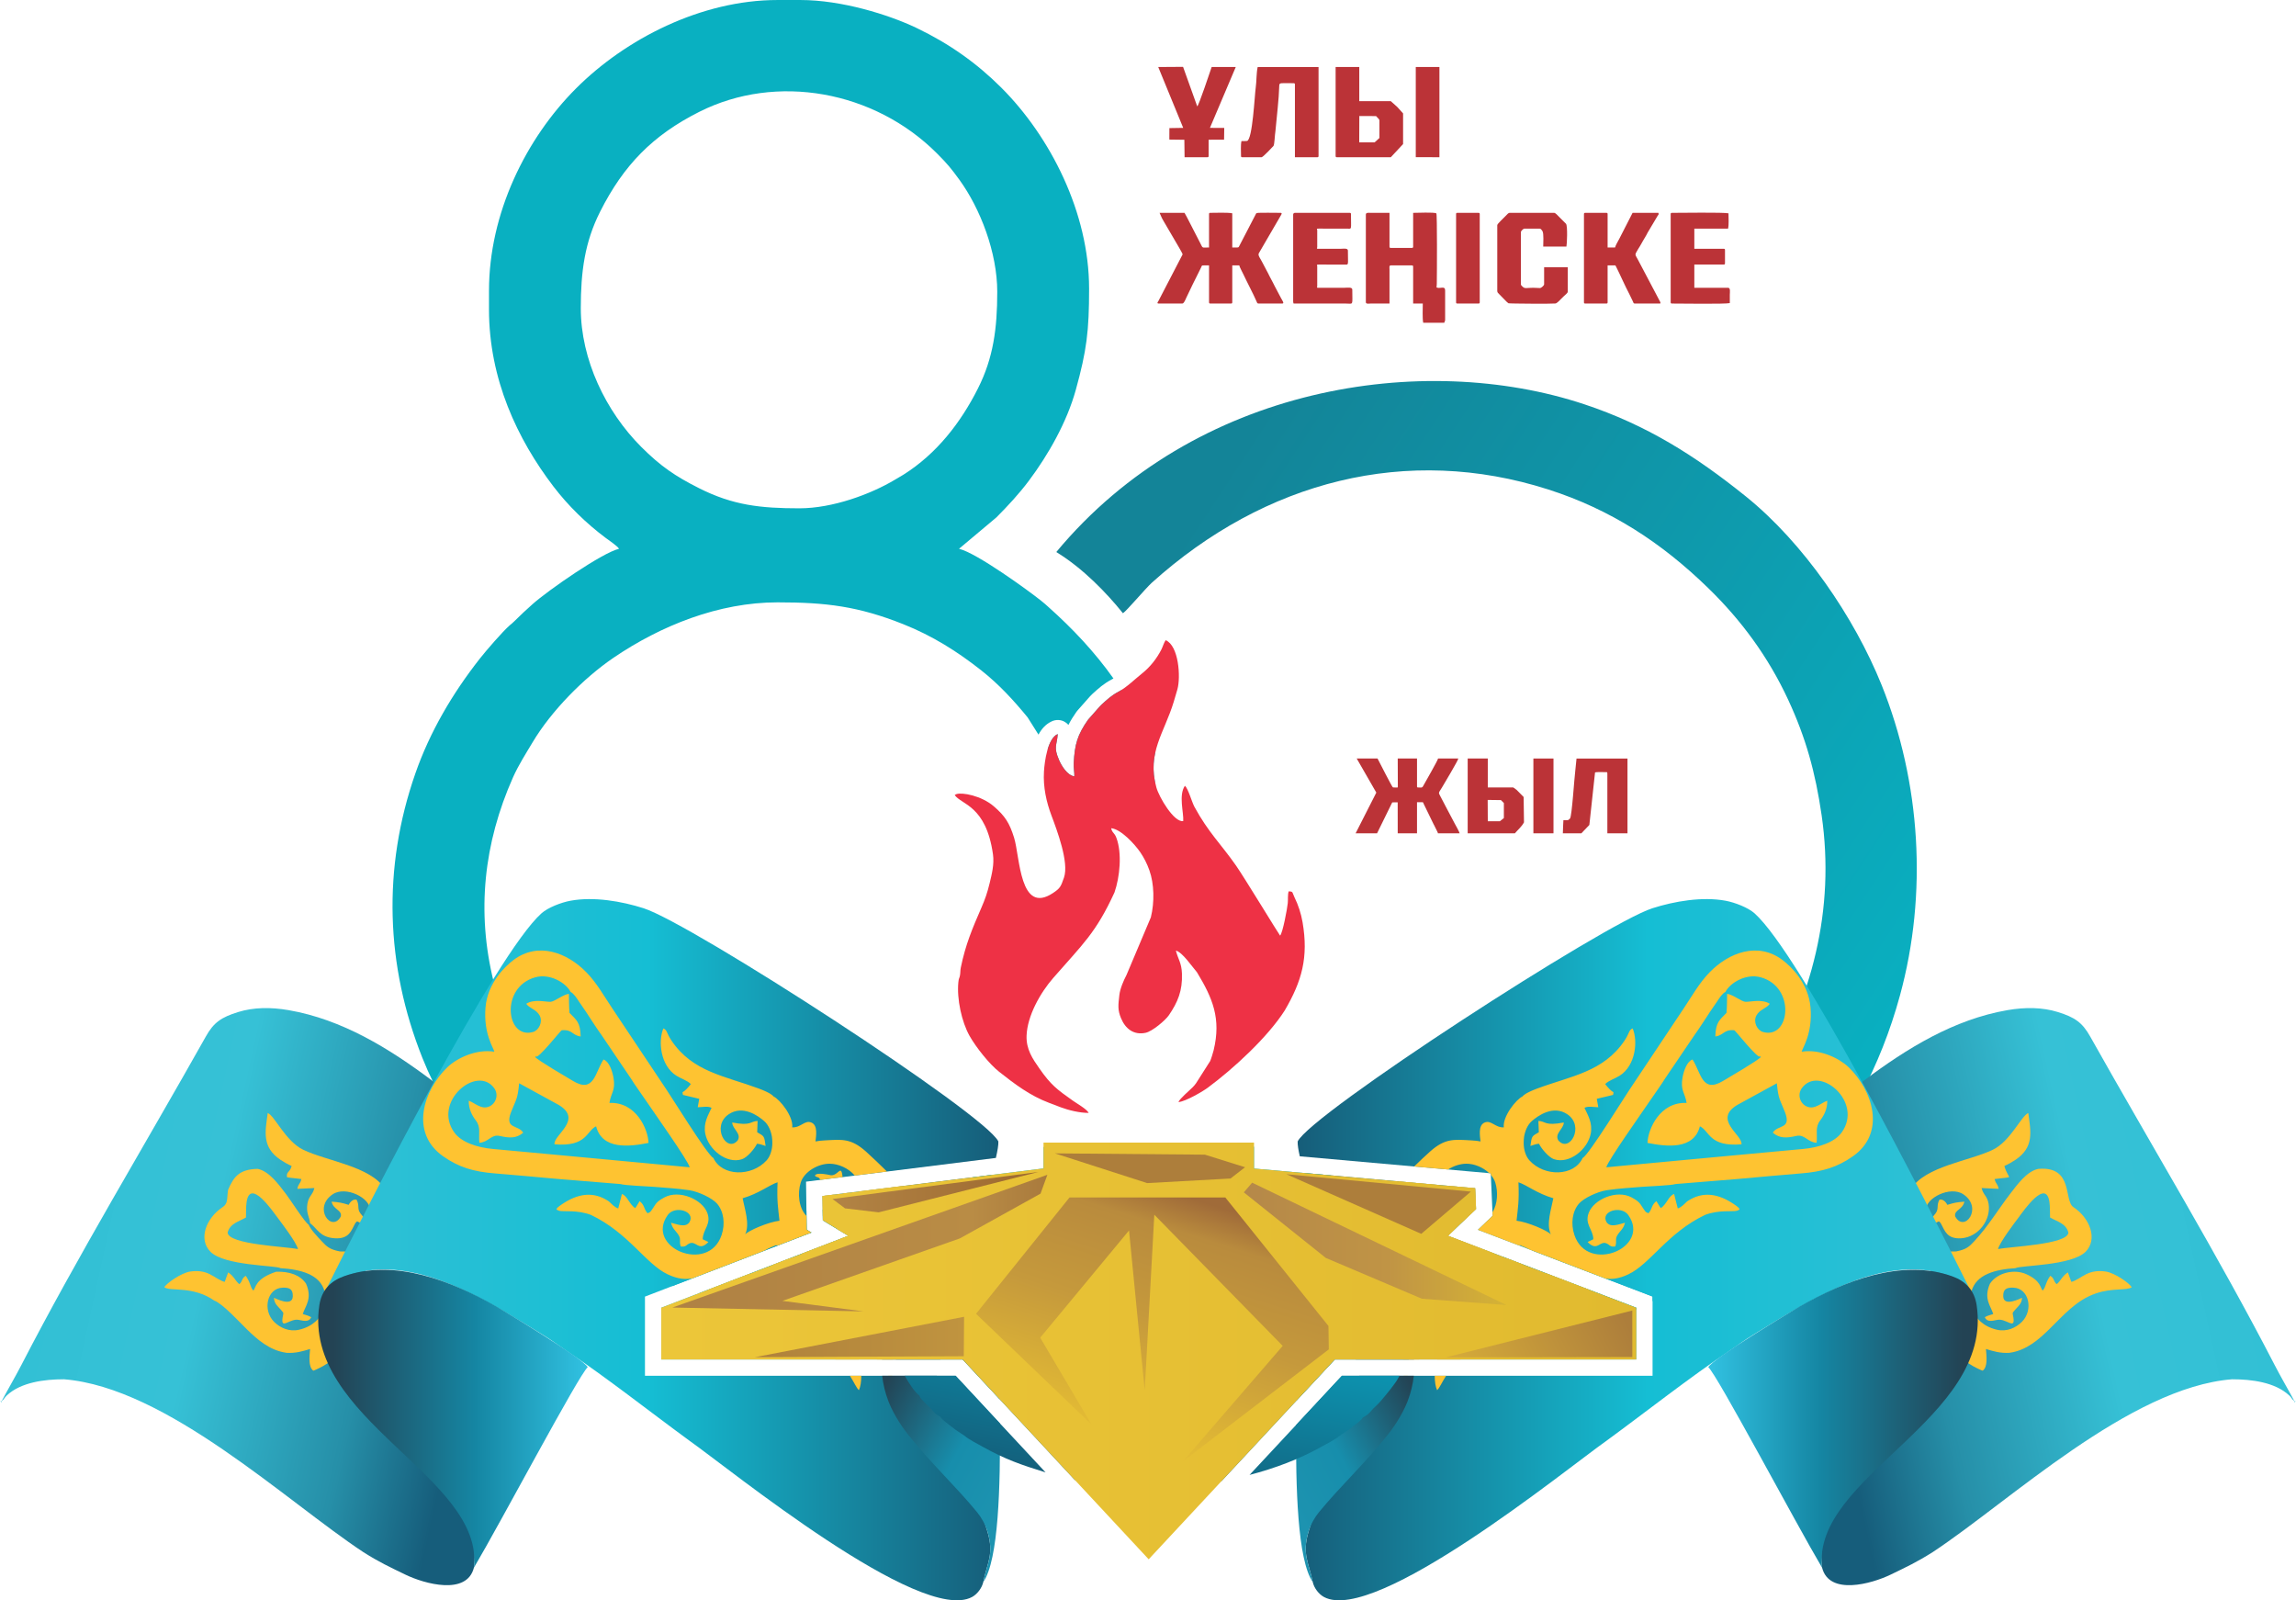
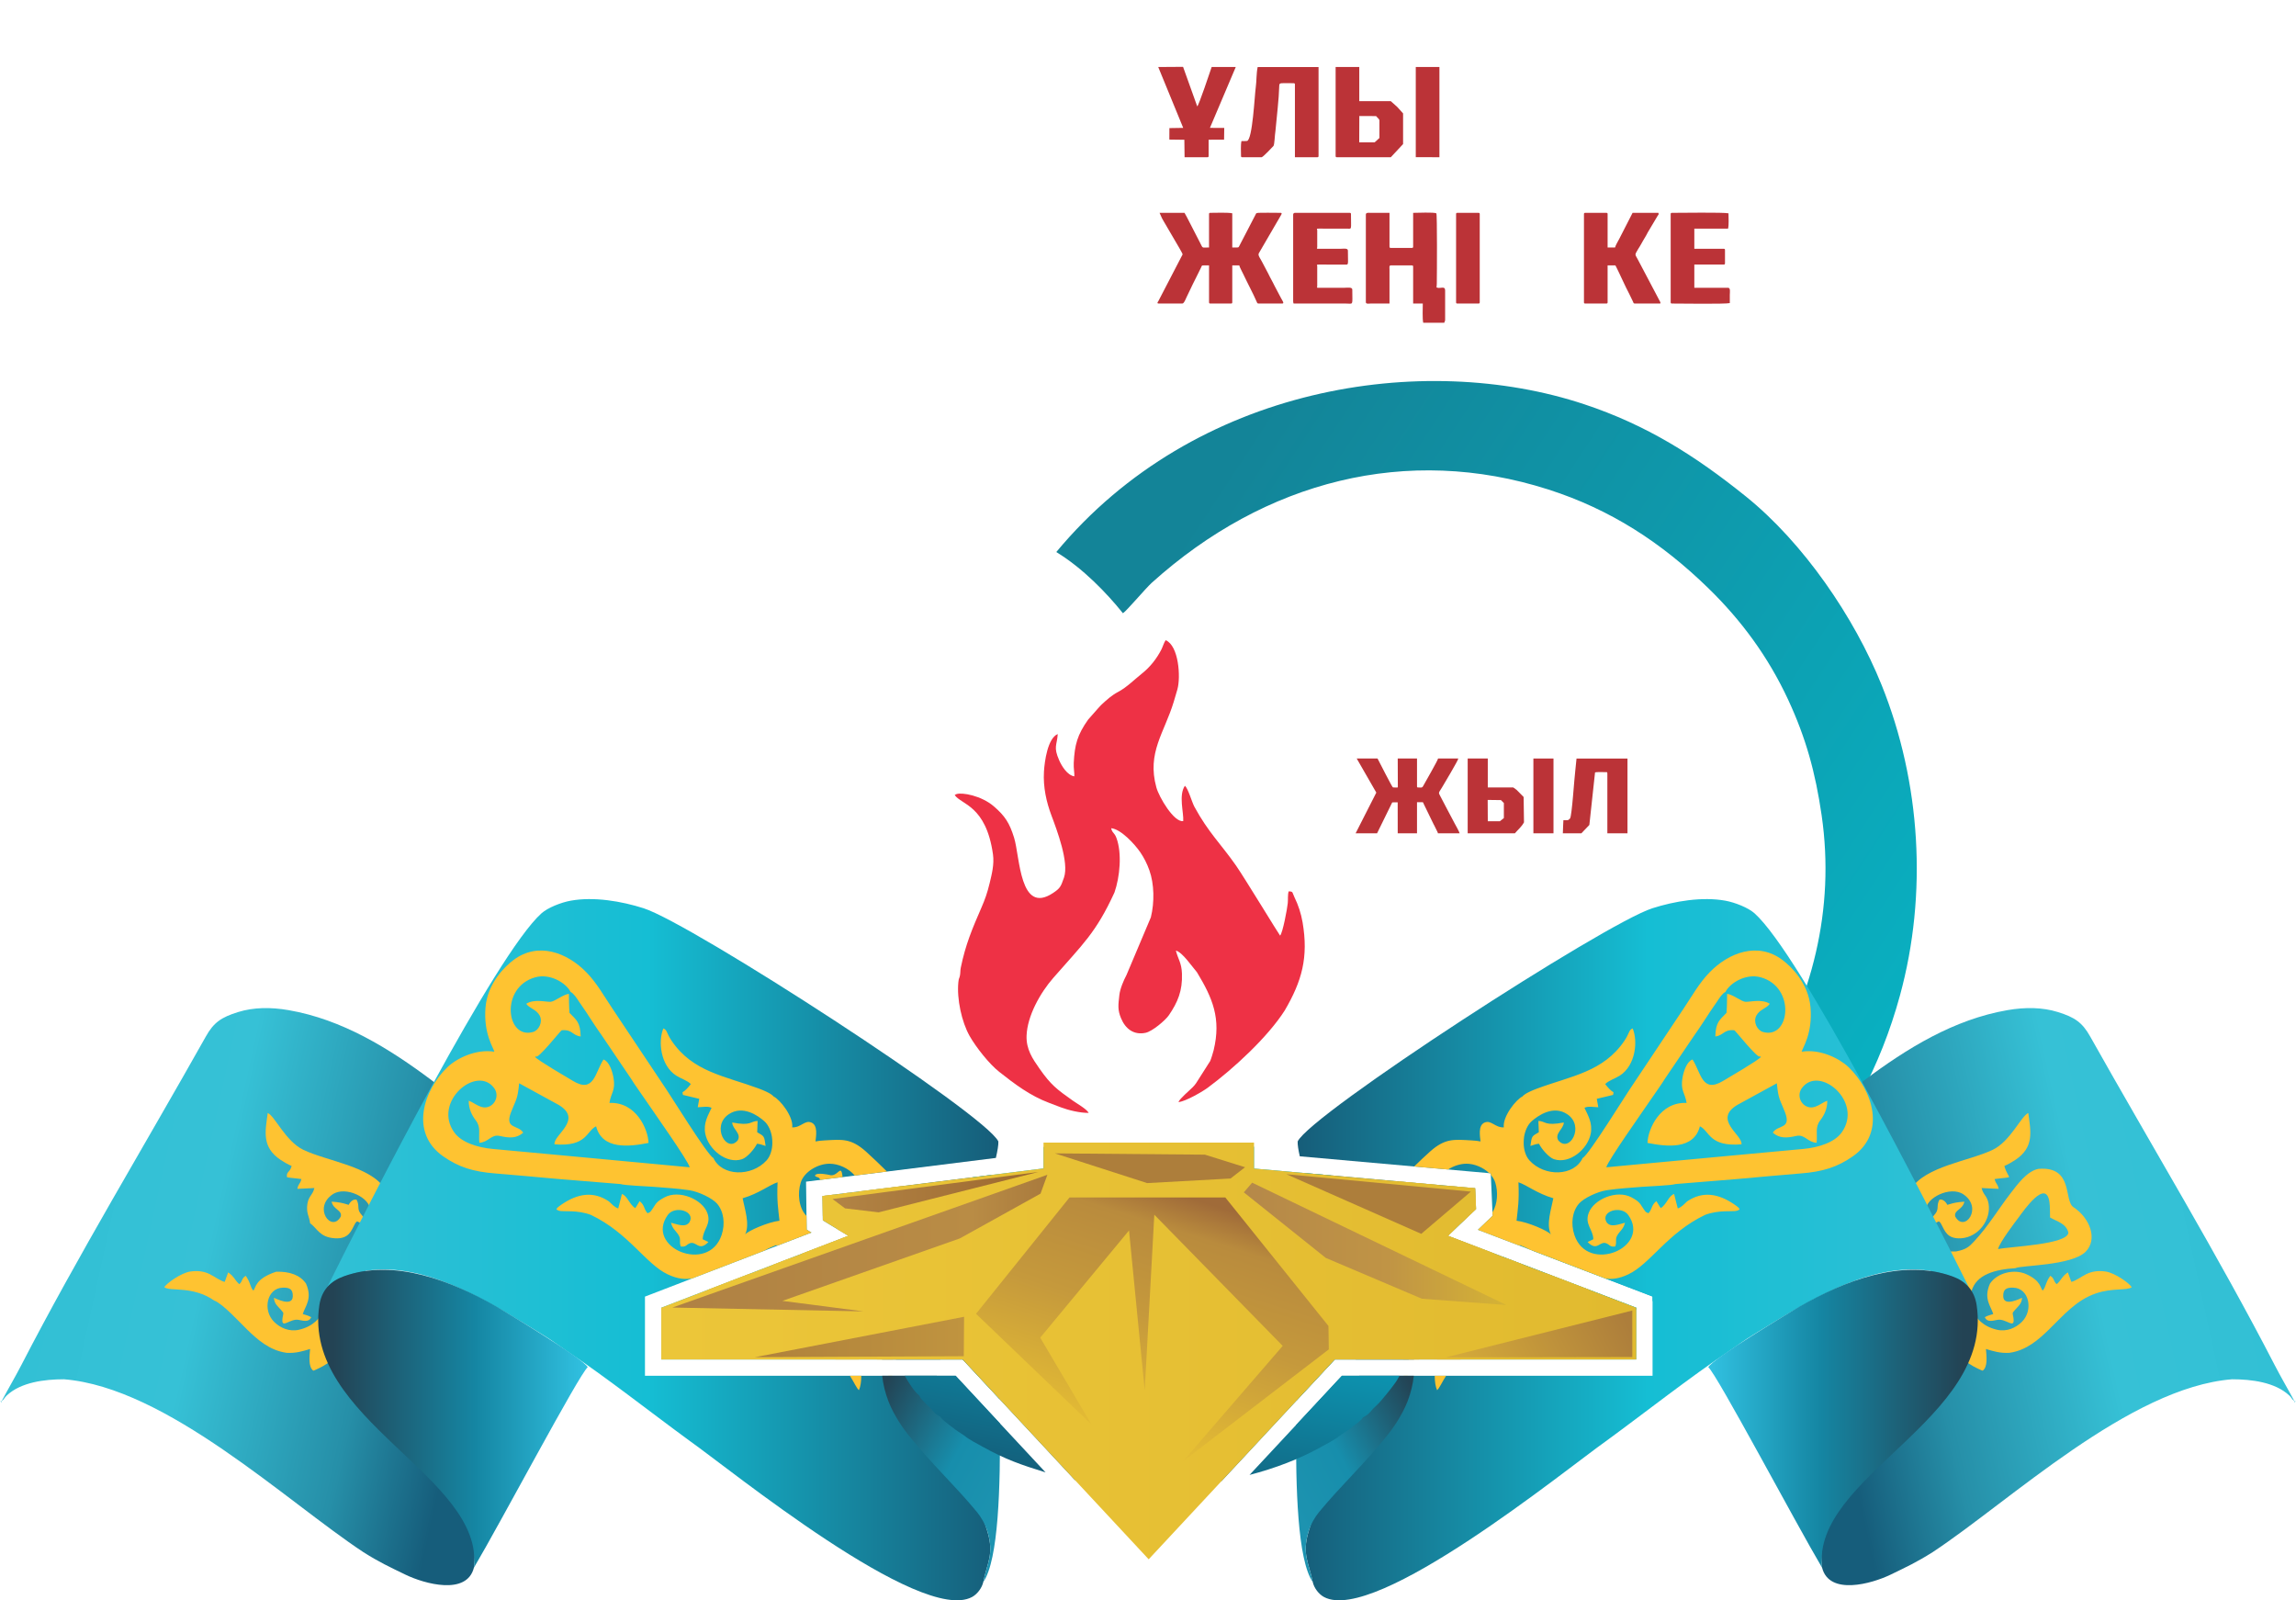
<svg xmlns="http://www.w3.org/2000/svg" xmlns:xlink="http://www.w3.org/1999/xlink" xml:space="preserve" width="2798px" height="1950px" version="1.1" style="shape-rendering:geometricPrecision; text-rendering:geometricPrecision; image-rendering:optimizeQuality; fill-rule:evenodd; clip-rule:evenodd" viewBox="0 0 821.05 572.38">
  <defs>
    <style type="text/css">
   
    .fil4 {fill:#FEC331}
    .fil12 {fill:#EE3145}
    .fil2 {fill:#BB3337}
    .fil15 {fill:#AD7E3B}
    .fil0 {fill:#09B0C1}
    .fil14 {fill:url(#id0)}
    .fil18 {fill:url(#id1)}
    .fil13 {fill:url(#id2)}
    .fil9 {fill:url(#id3)}
    .fil8 {fill:url(#id4)}
    .fil21 {fill:url(#id5)}
    .fil7 {fill:url(#id6)}
    .fil5 {fill:url(#id7)}
    .fil10 {fill:url(#id8)}
    .fil16 {fill:url(#id9)}
    .fil17 {fill:url(#id10)}
    .fil19 {fill:url(#id11)}
    .fil11 {fill:url(#id12)}
    .fil20 {fill:url(#id13)}
    .fil6 {fill:url(#id14)}
    .fil3 {fill:url(#id15)}
    .fil1 {fill:url(#id16)}
   
  </style>
    <linearGradient id="id0" gradientUnits="userSpaceOnUse" x1="236.38" y1="483.29" x2="585.21" y2="483.29">
      <stop offset="0" style="stop-opacity:1; stop-color:#ECC639" />
      <stop offset="1" style="stop-opacity:1; stop-color:#E1BA2F" />
    </linearGradient>
    <linearGradient id="id1" gradientUnits="userSpaceOnUse" x1="444.81" y1="444.92" x2="538.76" y2="444.92">
      <stop offset="0" style="stop-opacity:1; stop-color:#B58849" />
      <stop offset="0.549" style="stop-opacity:1; stop-color:#C09445" />
      <stop offset="1" style="stop-opacity:1; stop-color:#D5B335" />
    </linearGradient>
    <linearGradient id="id2" gradientUnits="userSpaceOnUse" x1="423.46" y1="409.67" x2="400.44" y2="531.58">
      <stop offset="0" style="stop-opacity:1; stop-color:#02B3CF" />
      <stop offset="0.271" style="stop-opacity:1; stop-color:#08B1CE" />
      <stop offset="1" style="stop-opacity:1; stop-color:#13607C" />
    </linearGradient>
    <linearGradient id="id3" gradientUnits="userSpaceOnUse" x1="357.03" y1="443.25" x2="116.92" y2="443.25">
      <stop offset="0" style="stop-opacity:1; stop-color:#165D79" />
      <stop offset="0.522" style="stop-opacity:1; stop-color:#15BED4" />
      <stop offset="1" style="stop-opacity:1; stop-color:#31C0D5" />
    </linearGradient>
    <linearGradient id="id4" gradientUnits="userSpaceOnUse" x1="168.37" y1="480.43" x2="1.2" y2="443.83">
      <stop offset="0" style="stop-opacity:1; stop-color:#165D7B" />
      <stop offset="0.216" style="stop-opacity:1; stop-color:#268FA8" />
      <stop offset="0.58" style="stop-opacity:1; stop-color:#36C1D6" />
      <stop offset="1" style="stop-opacity:1; stop-color:#31C0D5" />
    </linearGradient>
    <linearGradient id="id5" gradientUnits="userSpaceOnUse" x1="426.97" y1="428.95" x2="397.32" y2="522.07">
      <stop offset="0" style="stop-opacity:1; stop-color:#A06B39" />
      <stop offset="0.129" style="stop-opacity:1; stop-color:#B98B3D" />
      <stop offset="0.459" style="stop-opacity:1; stop-color:#C5993C" />
      <stop offset="1" style="stop-opacity:1; stop-color:#EAC332" />
    </linearGradient>
    <linearGradient id="id6" gradientUnits="userSpaceOnUse" x1="510.33" y1="506.34" x2="459.08" y2="533.87">
      <stop offset="0" style="stop-opacity:1; stop-color:#234455" />
      <stop offset="0.588" style="stop-opacity:1; stop-color:#178EAC" />
      <stop offset="1" style="stop-opacity:1; stop-color:#1D93B0" />
    </linearGradient>
    <linearGradient id="id7" gradientUnits="userSpaceOnUse" xlink:href="#id3" x1="464.15" y1="443.25" x2="704.05" y2="443.25">
  </linearGradient>
    <linearGradient id="id8" gradientUnits="userSpaceOnUse" x1="210.04" y1="509.55" x2="119.01" y2="509.55">
      <stop offset="0" style="stop-opacity:1; stop-color:#31C2E2" />
      <stop offset="0.439" style="stop-opacity:1; stop-color:#1586A3" />
      <stop offset="1" style="stop-opacity:1; stop-color:#234354" />
    </linearGradient>
    <linearGradient id="id9" gradientUnits="userSpaceOnUse" x1="297.77" y1="426.46" x2="371.39" y2="426.46">
      <stop offset="0" style="stop-opacity:1; stop-color:#B28445" />
      <stop offset="1" style="stop-opacity:1; stop-color:#9D682F" />
    </linearGradient>
    <linearGradient id="id10" gradientUnits="userSpaceOnUse" x1="577.34" y1="463.79" x2="523.42" y2="490.55">
      <stop offset="0" style="stop-opacity:1; stop-color:#AD7E3B" />
      <stop offset="1" style="stop-opacity:1; stop-color:#D4AA3A" />
    </linearGradient>
    <linearGradient id="id11" gradientUnits="userSpaceOnUse" x1="240.32" y1="444.71" x2="374.5" y2="444.71">
      <stop offset="0" style="stop-opacity:1; stop-color:#AF8144" />
      <stop offset="0.8" style="stop-opacity:1; stop-color:#B98C45" />
      <stop offset="1" style="stop-opacity:1; stop-color:#A97A3D" />
    </linearGradient>
    <linearGradient id="id12" gradientUnits="userSpaceOnUse" xlink:href="#id6" x1="310.65" y1="506.34" x2="361.88" y2="533.87">
  </linearGradient>
    <linearGradient id="id13" gradientUnits="userSpaceOnUse" x1="269.98" y1="478.1" x2="344.64" y2="478.1">
      <stop offset="0" style="stop-opacity:1; stop-color:#AF813C" />
      <stop offset="1" style="stop-opacity:1; stop-color:#C0943F" />
    </linearGradient>
    <linearGradient id="id14" gradientUnits="userSpaceOnUse" xlink:href="#id8" x1="610.93" y1="509.55" x2="701.96" y2="509.55">
  </linearGradient>
    <linearGradient id="id15" gradientUnits="userSpaceOnUse" xlink:href="#id4" x1="652.61" y1="480.43" x2="819.98" y2="443.83">
  </linearGradient>
    <linearGradient id="id16" gradientUnits="userSpaceOnUse" x1="661.23" y1="401.15" x2="398.1" y2="228.33">
      <stop offset="0" style="stop-opacity:1; stop-color:#09B0C1" />
      <stop offset="1" style="stop-opacity:1; stop-color:#138498" />
    </linearGradient>
  </defs>
  <g id="Слой_x0020_1">
    <g id="_1950560294512">
-       <path class="fil0" d="M207.63 110.26c0,-13.18 1.43,-23.67 6.91,-34.54 8.43,-16.71 18.84,-27.34 35.45,-35.71 27.67,-13.94 62.64,-7.55 85.01,14.82 3.74,3.75 5.07,5.36 8.09,9.51 7.45,10.29 13.51,25.95 13.51,40.05 0,13.18 -1.42,23.67 -6.9,34.54 -6.21,12.32 -14.8,23.38 -26.64,30.84 -1.04,0.65 -1.85,1.1 -2.94,1.74 -8.8,5.29 -22.47,10.3 -34.29,10.3 -13.83,0 -23.73,-1.07 -35.84,-7.17 -8.61,-4.34 -13.79,-7.86 -20.76,-14.82 -12.65,-12.66 -21.6,-31.22 -21.6,-49.56zm-32.84 -6.26l0 6.65c0,24.92 10.15,46.43 23.06,63.35 5.26,6.89 11.77,13.24 18.72,18.42 1.24,0.93 4.03,2.77 4.75,3.86 -5.95,1.38 -25.37,14.83 -30.99,19.85 -2.3,2.05 -4.26,3.87 -6.45,6.05 -0.69,0.7 -1.02,0.92 -1.66,1.47 -2.53,2.2 -8.51,9.12 -10.73,11.95 -9.73,12.39 -17.85,26.14 -23.05,41.08 -11.79,33.83 -10.66,68.61 2.55,101.75 2.42,6.04 5.21,11.77 8.53,17.28 8.25,13.68 19,27.59 31.47,37.35l14.93 10.87c10.63,7.13 22.26,12.47 34.43,16.08l49.81 -19.16 -1.72 -1.03 -0.09 -6.76c-21.27,1.14 -42.73,-3.74 -61,-14.47l-8.06 -5.24c-3.91,-2.66 -7.29,-5.69 -10.78,-8.76l-9.6 -9.96c-10.65,-12.67 -18.34,-26.97 -22.4,-43.28 -6.28,-25.22 -3.57,-49.85 6.89,-73.35 1.89,-4.25 4.64,-8.57 7.01,-12.53 6.69,-11.21 18.24,-22.92 28.88,-30.18 16.91,-11.51 37.67,-19.85 58.73,-19.85 17.45,0 28.95,1.44 44.96,7.81 10.43,4.15 19.34,9.76 27.99,16.59 6.28,4.97 11.45,10.59 16.49,16.74l3.89 6.17c1.1,-2.04 2.58,-3.71 4.57,-4.66 0.79,-0.41 1.7,-0.62 2.66,-0.56 1.4,0.09 2.63,0.76 3.48,1.74 0.78,-1.52 1.73,-3.07 2.93,-4.77l0.01 0.01c0.1,-0.16 0.22,-0.3 0.35,-0.44l3.43 -3.88c0.09,-0.12 0.19,-0.23 0.29,-0.33 0.09,-0.1 0.16,-0.17 0.22,-0.25l0.21 -0.23c0.07,-0.1 0.15,-0.18 0.24,-0.28 0.33,-0.36 -0.07,0.09 0.07,-0.07 0.25,-0.27 0.43,-0.47 0.79,-0.8l0.11 -0.1c2.14,-1.95 3.92,-3.57 6.82,-5.11 0.2,-0.11 0.41,-0.22 0.63,-0.36 -6.69,-9.44 -14.61,-17.85 -23.27,-25.57 -1.03,-0.92 -1.4,-1.27 -2.53,-2.17 -4.44,-3.58 -23.15,-17.17 -29.44,-18.64l13.39 -11.24c4.14,-4.17 8.04,-8.35 11.58,-13.07 7.02,-9.36 13.61,-21.01 16.79,-32.47 3.92,-14.17 4.77,-21.04 4.77,-36.29 0,-27.12 -13.84,-54.29 -31.38,-71.84 -8.7,-8.69 -18.49,-15.69 -30.27,-21.34 -10.06,-4.83 -26.95,-10.03 -41.58,-10.03l-8.2 0c-27.32,0 -54.4,13.93 -72.05,31.58 -17.98,17.97 -31.18,44.73 -31.18,72.42zm75.25 358.51c32.54,7.11 67.88,2.56 97.45,-12.22 1.55,-0.77 2.55,-1.44 4.03,-2.21 3.79,-1.95 7.61,-4.48 11.03,-6.97l0.45 -0.32c0.69,-0.53 0.28,-0.21 0.64,-0.53l-41.44 0 0 -14.47c-4.18,0.98 -9.5,3.51 -16.52,4.99 -3.81,0.81 -7.66,1.41 -11.53,1.83l0.06 3.88 9.12 5.52 -53.29 20.5zm124.6 -194.54l5.81 9.24c1.82,3.6 0.98,4.12 4.95,6.01 6.54,3.12 16.91,3.04 23.2,-0.54 0.77,-0.45 2.79,-1.63 4.46,-2.9 -0.81,-3.88 -0.65,-7.24 0.03,-10.4 -3.09,-6.84 -8.06,-15.89 -9.69,-18.63 -0.78,-1.34 -1.59,-2.63 -2.43,-3.93 -0.37,0.24 -0.74,0.45 -1.11,0.64 -2.35,1.25 -3.94,2.71 -5.87,4.48 -0.37,0.33 -0.37,0.36 -0.58,0.59 -0.29,0.29 -0.37,0.44 -0.72,0.8l-3.59 4.06c-3.87,5.48 -4.81,8.97 -5.14,15.49 -0.09,1.98 0.3,3.58 0.21,4.8 -2.5,-0.38 -4.5,-3.66 -5.41,-5.73 -2.15,-4.87 -0.79,-5.3 -0.52,-9.4 -1.7,0.69 -2.84,2.9 -3.6,5.42z" />
      <path class="fil1" d="M610.99 210.41c11.62,11.3 21.37,24.42 28.57,39.96 6.28,13.55 9.69,25.81 11.93,41.24 4.89,33.78 -3.47,65.63 -20.82,94.68 -17.34,29.04 -49.89,51.84 -82.83,60.94l43.17 16.5 0 1.69c11.48,-6.12 22.37,-13.63 33.37,-22.49 6.21,-4.99 14.14,-13.24 19.33,-19.37 16.99,-20.08 28.83,-42.06 35.78,-67.45 9.97,-36.44 7.43,-76.34 -6.51,-111.01 -9.81,-24.39 -28.03,-50.97 -48.6,-67.54 -18.18,-14.64 -35.58,-25.58 -57.76,-32.95 -57.58,-19.13 -139.36,-6.82 -188.9,52.84 9.54,5.81 18.03,14.66 23.84,21.89 1.43,-0.95 7.83,-8.59 10.26,-10.85 40.58,-36.58 91.45,-49.56 141.88,-33.42 22.3,7.14 40.5,18.98 57.29,35.34zm-73.28 239.2c-0.92,0.17 -1.84,0.33 -2.75,0.48 -16.91,2.79 -33.27,2.71 -49.55,-0.22 -10.48,-1.9 -15.76,-3.71 -25.04,-7.02 -1.76,-0.63 -6.74,-2.88 -7.97,-2.98 1.46,6.29 3.13,28.93 3.13,35.97 22.82,10.96 65.62,10.52 90.74,5.51 14.21,-2.84 26.93,-7.18 38.91,-12.97l0 -0.64 -47.47 -18.13z" />
      <path class="fil2" d="M414.35 108.57l8.46 0c0.69,0 1.38,-2.15 1.96,-3.22l1.72 -3.59c0.31,-0.61 0.54,-1.07 0.84,-1.68l2.18 -4.4c0.43,-0.94 -0.04,-0.75 2.85,-0.75l0 13.16c0,0.36 0.12,0.48 0.47,0.48l7.37 0c0.36,0 0.47,-0.12 0.47,-0.48l0 -13.16 2.51 0c0.12,0.53 0.55,1.32 0.75,1.76 0.29,0.63 0.54,1.05 0.83,1.67 1.36,2.91 3.4,6.69 4.61,9.5 0.16,0.38 0.2,0.71 0.7,0.71l8.46 0c0.86,0 0.12,-0.95 -0.42,-1.94l-2.27 -4.3c-0.39,-0.73 -0.72,-1.5 -1.18,-2.28 -0.43,-0.73 -0.75,-1.48 -1.11,-2.17l-1.73 -3.28c-0.23,-0.46 -0.34,-0.69 -0.6,-1.13 -1.48,-2.5 -1.34,-2.41 -0.67,-3.54l7.56 -12.99c0.2,-0.32 0.47,-0.81 -0.21,-0.81 -1.05,0 -7.96,-0.11 -8.39,0.07 -0.54,0.24 -0.16,0.03 -0.36,0.28l-5.83 11.23c-0.02,0.04 -0.04,0.07 -0.05,0.11 -0.46,0.89 -0.21,0.7 -2.6,0.7l0 -12.22c-1.49,-0.35 -6.01,-0.17 -7.84,-0.17 -0.35,0 -0.47,0.11 -0.47,0.48l0 11.91c-2.92,0 -2.01,0.5 -3.41,-2.08l-4.47 -8.69c-0.31,-0.58 -0.6,-1.07 -0.89,-1.62l-8.93 0 0.88 1.95c0.24,0.39 0.35,0.61 0.56,1l4.05 6.93c0.26,0.51 2.77,4.58 2.76,4.98l-8.67 16.7c-0.21,0.32 -0.67,0.88 0.11,0.88z" />
      <path class="fil2" d="M488.45 76.77l0 31.32c0,0.71 0.98,0.49 1.73,0.48l6.73 0 0 -12.23c-0.01,-0.7 -0.18,-1.41 0.47,-1.41l7.52 0c0.36,0 0.47,0.11 0.47,0.47l0 13.17 3.45 0c0,1.72 -0.18,5.41 0.16,6.88l7.52 0c0.13,-0.54 0.31,-0.52 0.31,-1.08l0 -10.51c0,-1.68 -1.65,-0.6 -2.79,-0.96 -0.46,-0.15 -0.26,-0.13 -0.25,-0.47 0.01,-0.25 0.06,-0.6 0.06,-0.91 0.06,-3.67 0.16,-24.92 -0.16,-25.22 -0.91,-0.45 -6.72,-0.17 -8.3,-0.17l0 12.07c0,0.36 -0.11,0.47 -0.47,0.47l-7.52 0c-0.36,0 -0.47,-0.11 -0.47,-0.47l0 -12.07 -6.73 0c-0.8,-0.01 -1.73,-0.17 -1.73,0.64z" />
      <path class="fil2" d="M443.96 50.45c-0.33,1.42 -0.16,3.77 -0.16,5.32 0,0.36 0.11,0.47 0.47,0.47l6.89 0c0.51,0 4.26,-4.05 4.26,-4.05 0.38,-0.68 0.42,-3.58 0.7,-5.41 0.45,-5.21 1.22,-11 1.36,-16.17 0.03,-1.13 0.56,-0.85 5.12,-0.85 0.36,0 0.48,0.11 0.48,0.47l0 26.01 7.98 0c0.36,0 0.47,-0.11 0.47,-0.47l0 -31.8 -21.77 0c-0.49,2.11 -0.38,5.12 -0.69,7.29 -0.4,2.72 -1.14,18.65 -3.11,19.15 -0.36,0.08 -1.55,0.04 -2,0.04z" />
      <path class="fil2" d="M566.47 76.61l0 31.48c0,0.36 0.11,0.48 0.47,0.48l7.52 0c0.37,0 0.47,-0.12 0.47,-0.48l0 -13.16 2.51 0c0.32,0 0.21,-0.17 0.57,0.54 1.48,2.95 3.11,6.72 4.69,9.71l1.28 2.64c0.18,0.41 0.18,0.75 0.67,0.75l8.77 0c0.26,0 0.52,0.11 0.37,-0.49l-8.02 -15.21c-1.06,-2.03 -1.24,-1.52 0.02,-3.69 0.23,-0.4 0.39,-0.58 0.6,-0.96l0.58 -0.99c0.22,-0.38 0.32,-0.62 0.56,-1.01l1.22 -2.06c0.23,-0.38 0.33,-0.63 0.54,-1.03l3.51 -5.9c0.39,-0.57 0.45,-0.41 0.31,-1.1l-9.25 0 -4.72 9.22c-0.42,0.86 -1.34,2.29 -1.55,3.17l-2.66 0 0 -11.91c0,-0.37 -0.1,-0.48 -0.47,-0.48l-7.52 0c-0.36,0 -0.47,0.11 -0.47,0.48z" />
-       <path class="fil2" d="M535.46 80.52l0 23.51c0,0.63 0.3,0.75 0.76,1.26l2.64 2.69c0.04,0.03 0.6,0.49 0.6,0.49 0.37,0.15 15.92,0.23 16.82,0.08 0.59,-0.1 1.64,-1.26 2.14,-1.77 0.02,-0.02 0.06,-0.05 0.08,-0.08 0.02,-0.02 0.06,-0.05 0.08,-0.07l0.63 -0.63c0.42,-0.44 1.47,-1.16 1.47,-1.67l0 -8.76 -8.46 0 0 6.1c0,0.5 -1.03,1.29 -1.4,1.36 0,0 -1.76,-0.1 -2.52,-0.1 -2.36,0 -2.92,0.41 -3.73,-0.35 -0.23,-0.22 -0.66,-0.54 -0.66,-0.91l0 -18.64c0,-0.39 0.87,-1.26 1.26,-1.26l5.48 0c0.41,0 0.77,0.57 0.98,0.9 0.52,0.81 0.27,4.43 0.27,5.53l8.3 0c0.2,-0.85 0.48,-7.28 -0.14,-8.15l-2.51 -2.51c-0.37,-0.39 -1.28,-1.41 -1.73,-1.41l-15.98 0c-0.39,0 -0.95,0.65 -1.24,0.96 -0.72,0.75 -3.14,2.98 -3.14,3.43z" />
      <path class="fil2" d="M484.79 298.05l7.67 0 5.43 -11.06 1.95 -0.03 0.01 11.09 6.9 0 0 -11.12 1.92 0c0.34,0 0.31,0.26 0.44,0.53l3.42 7.03c0.06,0.12 0.1,0.21 0.16,0.32 0.07,0.14 0.13,0.24 0.2,0.37l1.05 2.12c0.15,0.27 0.22,0.42 0.29,0.75l7.77 0c-0.02,-0.33 -1.53,-3.11 -1.8,-3.56l-3.02 -5.72c0,-0.01 -0.02,-0.04 -0.03,-0.05l-2.11 -4.04c-0.53,-1.17 -0.78,-0.82 0.6,-2.95 0.64,-1.11 5.87,-9.78 5.88,-10.43l-7.24 0c-0.05,0.64 -4.75,8.74 -5.38,9.92 -0.36,0.68 -0.92,0.43 -1.86,0.43 -0.22,0 -0.29,-0.06 -0.29,-0.28l0 -10.07 -6.9 0 0.04 10.24c0,0.23 -0.53,0.11 -1.58,0.11 -0.08,0 -0.15,-0.02 -0.21,-0.05 -0.32,-0.19 -4.91,-9.22 -5.47,-10.3l-7.45 0 7.01 12.19 -7.4 14.56z" />
      <path class="fil2" d="M559.12 293.35c0,0 -0.2,3.72 -0.2,4.7l6.62 0 2.86 -2.99 2.03 -18.77c0.52,-0.25 3.46,-0.1 4.32,-0.1 0.05,0.21 0.09,0.23 0.09,0.49l0 21.37 7.2 0 0 -26.75 -18.23 0 -0.46 4.52c-0.32,2.24 -1.18,16.12 -1.87,16.93 -0.75,0.86 -1.02,0.6 -2.36,0.6z" />
      <path class="fil2" d="M532.03 286.11l4.74 0.06 1.05 1.05 0 5.37 -1.43 1.15 -4.32 0 -0.04 -7.63zm-7.15 11.94l16.88 0c1.22,-1.43 2.33,-2.24 3.26,-3.92l-0.13 -9.07 -2.53 -2.56 -1.18 -0.85 -9.11 0 0 -10.35 -7.19 0 0 26.75z" />
      <polygon class="fil2" points="548.38,298.05 555.57,298.05 555.57,271.3 548.38,271.3 " />
      <path class="fil2" d="M491.59 50.92l-5.51 0 0.04 -9.43 6 0.03c0.27,0.41 1.19,1.05 1.19,1.56l0 6.27 -1.72 1.57zm-13.95 4.85c0,0.36 0.11,0.47 0.47,0.47l19.27 0 4.39 -4.71 0 -10.96 -2.08 -2.31 -2.31 -2.07 -11.28 0 0 -12.22 -8.46 0 0 31.8z" />
      <path class="fil2" d="M462.45 76.77l0 31.01c0,0.42 0.07,0.44 0.15,0.79l18.65 0c2.88,0 2.35,0.95 2.35,-5.01 0,-0.97 -1.89,-0.63 -2.82,-0.63l-8.79 0c-1.41,0.01 -0.93,0.04 -0.93,-0.63l0 -7.05c0,-0.68 -0.75,-0.64 2.04,-0.63l7.85 0.02c1.47,0.01 1.08,0.26 1.08,-5.03 0,-0.93 -1.61,-0.63 -2.51,-0.63l-7.86 0.01c-1.1,-0.04 -0.6,-0.01 -0.6,-0.64l0 -5.95c0,-0.77 -0.84,-0.63 2.36,-0.63l8.46 0.01c1.64,0.03 1.25,0.49 1.25,-5.17 0,-0.37 -0.11,-0.48 -0.47,-0.48l-19.58 0c-0.38,0 -0.63,0.27 -0.63,0.64z" />
      <path class="fil2" d="M597.49 76.61l0 31.48c0,0.36 0.11,0.48 0.47,0.48 3.09,0 18.98,0.24 20.68,-0.16 0,-1 0,-1.99 0,-2.98 0.01,-0.9 0.31,-2.5 -0.62,-2.5l-12.07 0 0 -8.31 10.5 0c0.36,0 0.47,-0.11 0.47,-0.47l0 -4.7c0,-0.36 -0.11,-0.47 -0.47,-0.47l-10.5 0 0 -7.21 12.07 0c0.34,-1.49 0.15,-3.72 0.15,-5.47 -1.7,-0.4 -17.17,-0.17 -20.21,-0.17 -0.36,0 -0.47,0.11 -0.47,0.48z" />
      <path class="fil2" d="M423.12 45.74l-4.94 0.08 -0.02 4.1 5.37 0.07 0.08 6.25 8.13 0c0.36,0 0.47,-0.11 0.47,-0.47l0 -5.8 5.53 -0.01 0.06 -4.21 -5.12 -0.01 9.24 -21.77 -8.62 0c-0.55,1.6 -4.57,13.65 -5.16,14.09l-5.07 -14.15 -8.88 0.06 8.93 21.77z" />
      <path class="fil2" d="M520.73 76.61l0 31.48c0,0.36 0.1,0.48 0.47,0.48l7.52 0c0.36,0 0.47,-0.12 0.47,-0.48l0 -31.48c0,-0.37 -0.11,-0.48 -0.47,-0.48l-7.52 0c-0.37,0 -0.47,0.11 -0.47,0.48z" />
      <polygon class="fil2" points="506.31,56.21 514.77,56.24 514.77,23.97 506.31,23.97 " />
      <path class="fil3" d="M651.97 551.28c-0.82,3.52 -0.72,5.98 -0.31,9.46 2.55,9.99 17.66,5.76 24.45,2.49 5.73,-2.77 9.46,-4.51 15.08,-8.06 27.66,-18.25 70.42,-58.9 107.1,-61.84 7,0 15.4,1.06 20.45,5.77 1.03,0.97 0.86,1.34 1.86,2.06l0 0.4 0.45 -0.33 -0.45 -0.07c-2.3,-4.32 -4.84,-8.61 -7.06,-12.92 -20.23,-39.19 -44.27,-78.84 -65.96,-117.46 -2.86,-5.13 -5.62,-6.94 -11.59,-8.8 -5.55,-1.72 -11.64,-1.78 -18.03,-0.68 -19.16,3.3 -35.99,13.69 -51.28,25.15 -0.5,0.37 -0.87,0.65 -1.31,1.01 36.09,72.59 26.68,89.95 19.94,103.16 -8.85,17.33 -23.86,20.46 -33.34,60.66z" />
      <path class="fil4" d="M714.58 446.76c0.66,-2.49 5.78,-9.2 7.4,-11.36 1.79,-2.37 9.75,-14 10.99,-5.48 0.26,1.81 0.16,3.89 0.23,5.55 2.69,1.52 5.73,2.14 6.56,5.41 -0.32,4.28 -20.86,4.96 -25.18,5.88zm-8.45 -2.85c-1.86,2.01 -2.9,2.99 -6.53,3.69l-3.35 0.05c0.36,2.46 0.79,2.6 1.94,4.33l5.35 9.65c0.36,1.01 0.28,1.62 0.65,2.53 0.07,-0.09 0.14,-0.37 0.16,-0.31l0.4 -0.9c0.2,-0.5 0,-0.37 0.31,-0.98 1.63,-6.21 8.61,-7.92 15.77,-8.38 1.64,-1.04 20.04,-0.82 25.08,-5.87 4.4,-4.43 1.62,-11.99 -4.34,-15.95 -3.58,-2.36 0.17,-14.73 -12.55,-13.7 -4.1,0.83 -7.46,5.51 -10.06,8.88 -4.44,5.78 -7.77,11.5 -12.83,16.96z" />
      <path class="fil4" d="M705.61 469.65c0,3.13 0.13,6.92 -0.3,9.54 -0.82,4.94 -2.96,7.89 -0.68,8.81 0.77,0.62 4.36,2.35 4.49,2.24 1.84,-1.37 1.35,-5.11 1.15,-7.74 2.64,0.8 5.09,1.56 8.37,1.37 6.22,-0.85 10.64,-4.93 14.13,-8.31 5.25,-5.08 9.68,-10.49 16.82,-12.94 5.88,-2.03 11.11,-0.96 12.8,-2.2 -0.58,-1.27 -5.96,-5.19 -9.42,-5.65 -2.69,-0.36 -4.87,0 -6.8,0.95 -1.89,0.93 -3.63,2.35 -5.36,2.77l-1.24 -3.38c0,0 -1.21,0.72 -2.09,1.97 -0.68,0.96 -1.17,1.59 -1.89,2.23 -1.25,-0.98 -0.78,-2.13 -2.32,-2.98 -1.83,2.62 -1.47,3.87 -2.71,5.28 -0.84,-0.8 -0.54,-3.51 -5.92,-5.9 -4.25,-1.88 -10.27,-0.56 -12.94,3.42 -2.37,5.41 0.3,7.97 1.18,10.86 -1.43,0.49 -1.83,0.46 -3.02,1.13 0.67,1.67 2.28,1.45 4.38,0.98 3.19,-0.72 6.51,3.69 5.86,-0.74 -0.28,-1.95 -0.63,-1.45 0.56,-2.85 0.96,-1.15 2.42,-2.08 2.52,-4.33 -0.37,0.12 -6.61,3.45 -6.73,-0.51 -0.08,-2.59 1.14,-3.18 3.61,-3.11 5.59,0.14 7.34,8.03 3.02,12.27 -2.09,2.06 -5.32,3.61 -8.93,2.76 -5.44,-1.28 -7.16,-4.44 -8.54,-5.94z" />
      <path class="fil4" d="M712.77 411.21c-8.39,4.09 -24.22,5.89 -29.32,14.08l-1.09 0.6 0.41 1.15c1.54,1.51 3.95,4.25 4.57,5.78l1.48 0.03c-0.24,-4.33 8.7,-8.82 13.36,-5.68 7.21,4.84 0.35,13.94 -2.92,7.91 -0.46,-2.36 2.62,-2.3 3.3,-5.28 -2.89,0.22 -3.46,0.35 -6.11,1.14 -0.59,-1.21 -1.68,-2.1 -2.8,-1.87 -1.18,2.06 -0.14,3.18 -1.36,4.86 -1.15,1.57 -1.83,1.74 -2,4.33 1.79,-0.46 1.67,-0.88 3.17,-1.42 0.77,0.75 0.44,0.37 0.92,1.22 1.11,1.92 1.87,5.22 7.12,4.83 5.99,-0.44 10.72,-6.53 9.69,-12.45 -0.47,-2.71 -1.93,-3.09 -2.47,-5.51l6.1 0.29c-0.44,-2.09 -0.95,-1.49 -1.45,-3.51 1.5,-0.23 4.37,-0.43 5.14,-0.65 0.05,-0.63 -1.01,-1.56 -1.65,-4.02 1.27,-0.54 2.82,-1.42 3.94,-2.18 6.75,-4.53 5.55,-10.01 4.61,-16.77 -2.51,1.04 -6.36,10.07 -12.64,13.12z" />
      <path class="fil5" d="M467.93 547.87c-2.4,8.1 0.18,11.17 1.52,17.96 0.48,2.17 2.17,4.38 4.02,5.37 18.39,9.92 86.58,-45.66 101.13,-55.93 14.33,-10.48 29.42,-22.43 44.08,-32.24 2.98,-2 5.22,-3.73 8.33,-5.61 17.4,-10.61 39.65,-25.23 60.94,-23.16 3.34,0.33 11.3,1.35 16.17,6.11 -15.02,-30.22 -60.15,-118.95 -76.64,-133.71 -2.28,-2.03 -6.98,-3.87 -10.39,-4.5 -8.31,-1.53 -18.25,0.18 -26.12,2.69 -17.16,5.47 -122.3,73.59 -126.91,83.42 -0.06,1.1 0.23,2.97 0.76,5.31l68.31 6.08 0.67 15.19 -5.26 5.01 62.47 23.87 0 4.01 0 24.34 -104.96 0c8.89,44.07 -4.89,11.17 -18.12,55.79zm-1.59 -128.33c3.64,12.94 10.35,31.42 10.6,31.91 3.43,14.66 6.02,25.99 7.9,34.8l100.34 0 0 -18.51 -67.34 -25.73 10.03 -9.55 -0.32 -7.47 -61.21 -5.45z" />
      <path class="fil4" d="M617.07 354.8c1.69,-3.31 7.41,-6.71 12.65,-5.24 12.68,3.53 10.44,22.38 0.75,19.54 -2.03,-0.59 -3.55,-3.58 -2.33,-5.85 1.2,-2.27 3.65,-2.53 4.79,-4.22 -2.65,-1.79 -6.95,-0.66 -8.62,-0.71 -1.52,-0.04 -4.32,-2.52 -6.63,-2.86 -0.03,1.68 -0.03,4.62 -0.22,6.81 -2.44,2.58 -3.85,3.23 -4,8.44 3.07,-0.37 2.95,-2.6 6.81,-2.21 0.46,0.23 8.55,10.51 9.21,9.34 0.05,-0.08 0.19,0.13 0.28,0.2 -0.87,1.19 -11.85,7.56 -13.5,8.56 -7.6,4.59 -7.89,-2.92 -10.95,-7.64 -1.96,0.61 -3.16,4.06 -3.58,6.44 -0.83,4.7 0.9,5.45 1.45,9.09 -9.5,-0.44 -13.84,9.36 -13.98,14.3 6.94,1.38 16.57,2.49 18.74,-5.93 3.52,1.63 3.19,7.4 14.87,6.43 0.49,-3.36 -10.31,-8.75 -1.51,-14.07l14.17 -7.76c0.55,6 1.23,5.92 2.93,10.39 2.34,6.17 -2.62,4.35 -4.38,7.28 2.4,2.05 4.81,1.98 8.39,1.17 3.03,-0.71 3.99,2.24 7.28,2.44 0.36,-3.31 -0.63,-5.54 1.31,-8.03 1.35,-1.76 2.53,-4.03 2.51,-7 -2,0.59 -4.49,3.34 -7.35,2.05 -2.43,-1.08 -3.43,-4.24 -1.76,-6.55 6.15,-8.51 22.18,4.87 14.23,15.88 -2.52,3.48 -8.12,5.35 -13.75,5.86 -24.16,2.18 -45.65,4.28 -70.42,6.56 0.6,-2.46 13.35,-20.39 15.86,-24.14 1.65,-2.49 3.64,-5.12 5.23,-7.71l10.62 -15.68c1.79,-2.49 3.66,-5.45 5.33,-7.98 0.9,-1.38 1.75,-2.52 2.64,-3.86 0.68,-1.04 1.83,-2.86 2.93,-3.34zm-111.34 62.42l12.15 1.08c1.98,-1.31 4.37,-2.07 6.57,-2.07 2.75,-0.01 5.97,1.29 8.13,3.38l0.55 0.05 0.03 0.56c0.73,0.84 1.3,1.79 1.61,2.82 0.99,3.2 0.86,7.53 -1.03,10.54l0.06 1.27 -5.26 5.01 14.58 5.57 0.65 -0.02c0.25,0.22 1.7,0.65 3.38,1.56l27.12 10.37c2.15,0.24 4.59,0.1 8.07,-1.54 7.85,-3.71 14.03,-14.87 27.48,-21.28 4.94,-1.84 9.56,-1.06 11.24,-1.44 0.13,-0.03 0.27,-0.09 0.37,-0.12l0.7 -0.34c-0.61,-1.13 0.3,-0.04 -1.04,-1.23 -0.01,-0.01 -0.93,-0.67 -0.94,-0.67 -5.52,-3.74 -11.14,-4.83 -16.77,-1.02 -1.11,1 -1.86,1.99 -3.35,2.53l-1.32 -5.17c-1.98,0.71 -2.53,3.5 -4.72,5.05 -0.09,-0.09 -0.22,-0.34 -0.25,-0.27l-1.37 -2.23c-1.87,1.5 -1.4,2.75 -2.82,4.34 -1.04,-0.5 -0.76,-0.15 -1.61,-1.33 -1.42,-1.93 -1.15,-2.6 -4.51,-4.38 -5.23,-2.78 -13.44,0.68 -15.27,5.61 -1.52,4.07 1.63,5.91 1.66,9.4l-2.05 0.98c3.65,3.75 4.33,-0.9 7.06,0.64 0.77,0.43 0.87,0.83 1.85,1l1 -0.04c0.71,-2.14 -0.37,-2.58 1.1,-4.58 0.96,-1.31 1.85,-1.86 2.37,-3.91 -2.19,0.51 -5.19,1.92 -6.62,-0.24 -2.2,-3.9 5.25,-6.09 7.79,-2.52 8.27,11.61 -14.53,21.21 -19.26,7.16 -1.36,-4.03 -0.8,-8.48 1.67,-11.29 1.68,-1.9 6.6,-4.27 9.93,-4.75 4.29,-0.63 8.55,-0.88 12.46,-1.2 2.84,-0.22 10.75,-0.51 12.1,-1l22.43 -1.83c7.35,-0.65 15.22,-1.4 22.39,-1.97 7.8,-0.6 13.07,-2.23 18.63,-6.13 12.02,-8.44 7.06,-23.63 -1.57,-31.9 -3.25,-3.1 -10.11,-6.56 -16.76,-5.51 0.29,-1.31 3.97,-6.48 3.17,-15.86 -0.76,-8.82 -7.09,-14.73 -10.04,-16.95 -8.83,-6.63 -19.21,-2.6 -26.04,4.4 -3.71,3.8 -6.25,8.4 -9.3,12.96l-17.96 26.93c-2.61,3.69 -16.02,25.58 -18.17,26.53 -3.04,6.6 -13.66,6.83 -19.06,0.83 -1.26,-1.4 -2.04,-3.75 -2.03,-6.22 0,-0.94 0.06,-1.65 0.15,-2.24 0.31,-1.94 1.21,-4.18 2.69,-5.5 2.26,-1.99 7.72,-5.89 12.77,-2.5 6.36,4.28 0.73,14.04 -3.22,9.34 -1.46,-2.44 1.91,-4.06 1.96,-6.4 -6.93,1.34 -6.4,-0.47 -9.09,-0.56l0.16 4.05c-2.62,1.5 -2.49,1.33 -3.02,4.89 1.16,-0.29 1.74,-0.68 3.08,-0.78 0.86,1.8 3.5,4.91 5.36,5.53 5.6,1.86 12.07,-3.59 13.14,-9.12 0.75,-3.84 -1.05,-6.68 -2.24,-9.25 1.23,-0.68 3.08,-0.28 4.95,-0.21l-0.54 -3.02 5.83 -1.39c0.26,-1.86 0.45,0 -2.05,-2.92l-0.77 -0.96c1.16,-1.24 3.59,-1.99 5.21,-3.02 5.73,-3.66 6.52,-12.42 4.61,-16.89 -1.45,0.58 -1.02,1.57 -2.96,4.44 -7.54,11.11 -18.96,12.55 -31.09,17.03 -4.62,1.72 -5.19,2.7 -5.2,2.7 -0.01,-0.06 -0.11,0.11 -0.15,0.16 -2.27,1.06 -7.17,7.17 -6.69,11.07 -3.15,0.12 -4.51,-2.75 -6.89,-1.72 -2.36,1 -1.63,4.83 -1.44,6.75 -0.99,-0.19 -1.74,-0.31 -3.44,-0.39 -5.99,-0.31 -9.19,-0.83 -14.62,4.01 -1.97,1.77 -3.84,3.55 -5.68,5.34zm11.42 74.86l-4.06 0c0,2.02 0.28,3.92 0.85,5.16 0.92,-0.87 1.72,-2.82 3.21,-5.16zm-13.72 0l-1.42 0 0.08 2.18c0.32,-0.6 0.79,-1.36 1.34,-2.18zm-1.64 -5.83l5.68 0 0.41 -0.63c4.4,-6.85 9.16,-13.52 13.61,-20.36 4.25,-6.51 7.35,-13.27 12.76,-16.98l-16.41 -6.27 2.52 -2.41 -1.96 0.15c-9.61,0.65 -19.96,1.67 -29.53,2.66 -2.13,0.22 -6.27,0.88 -7.93,0.86 1.16,2.33 3.03,4.78 4,7.21 5.14,1.21 31.3,-2.87 38.49,-2.97l-21.75 32.91 -0.09 0.48 0.2 5.35zm12.18 0l8.31 0c2.12,-1.75 4.86,-3.41 8.49,-4.76 7.75,-2.88 20.06,-4.8 25.67,-11.3 2.22,-2.56 3.37,-7.45 4.4,-8.65 2.15,0.84 4.19,2.76 6.87,1.85l0.28 -2.21 -15.1 -5.78c0.06,1.11 -0.05,2.34 -0.36,3.7 -0.69,3.06 -2.56,5.19 -4.7,6.64 -3.81,2.59 -10.32,2.93 -12.67,-1.77 -1.87,-3.72 -0.06,-7.71 3.09,-7.89 2.4,-0.15 2.68,1.32 2.45,3.64l-2.82 3.61c1.83,0.01 4.57,-0.58 5.17,-0.56 1.42,0.06 2.51,1.73 4.17,1.52 0.39,-2.56 -0.67,-3.52 1.15,-4.92 1.01,-0.78 2.08,-0.26 1.98,-4.51 -2.91,0.96 -1.91,2.24 -4.57,-1.12 -0.47,-0.6 -0.95,-1.14 -1.44,-1.61l-5.57 -2.12c-1.15,0.13 -2.38,0.57 -3.73,1.34 -3.9,2.23 -6.62,6.16 -6.33,10.81 0.2,3.43 2.08,4.13 1.93,6.96l-4.94 -0.07c0.27,0.86 1,0.9 1.54,2.81 -1.81,1 -4.94,0.58 -6.75,1.61 0.94,1.92 3.02,2.44 3.44,4.04 -1.27,1.14 -2.65,0.97 -4.37,1.99 -2.8,1.98 -3.56,2.42 -5.05,5.42 -0.2,0.41 -0.38,0.86 -0.54,1.33zm9.2 -49.32l4.7 -4.47 -0.32 -7.47 -8.81 -0.78c-0.79,1.09 -1.68,1.96 -1.9,3.53 2.43,-0.39 2.82,-1.2 4.33,-0.96 4.7,0.75 2.22,6.19 -2.75,5.28 -2.39,-0.44 -4.16,-1.87 -4.79,-5.23 -0.2,-1.07 -0.16,-2.11 0.08,-3.07l-13.43 -1.2 -2.95 2.8c-4.51,3.34 -8.9,5.62 -14.55,6.36 -2.46,0.33 -5.17,0 -7.37,0.36 0.56,1.35 6.61,5.22 11.03,5.47 1.96,0.11 3.38,0.18 4.65,-0.92 2.01,-0.4 4.58,-2.8 6.28,-3.71 2.14,4.36 0.48,5.49 4.01,2.82 0.58,-1.27 1.22,-2.16 2.46,-2.95 1.29,0.89 0.83,1.17 1.62,2.49 1.65,-1.52 1.27,-3.14 2.83,-4.4 1.15,0.87 2.05,4.12 6.3,5.9 2.57,1.08 5.76,1.09 8.58,0.15zm-26.2 33.13c3.88,0.3 6.42,-2.4 8.03,-4.73 1.16,-1.67 3.66,-6.31 3.48,-9 -5.47,-1.93 -11.85,-1.54 -16.05,1.71 -2.45,1.91 -0.97,2.91 0.88,5.79 1.31,2.03 2.32,4.27 3.66,6.23zm57.66 -28.57c-1.3,-1.38 -8.18,-4.38 -12.27,-4.87 0.46,-4.39 0.97,-6.85 0.68,-13.75 2.94,0.95 6.75,4.06 12.48,5.71 -0.69,3.76 -2.65,9.28 -0.89,12.91z" />
      <path class="fil6" d="M706.94 466.84c-0.81,-5.39 -3.97,-8.63 -8.75,-10.34 -18.22,-6.49 -38.7,1.75 -54.55,10.78 -3.69,2.24 -30.94,18.51 -32.7,21.73 2.92,2.22 31.46,56.13 40.72,71.73 -3.85,-32.61 61.42,-53.17 55.28,-93.9z" />
      <path class="fil7" d="M469.45 565.83c-1.34,-6.79 -3.92,-9.86 -1.52,-17.96 0.8,-2.7 2.32,-5.26 3.68,-6.92 7.64,-9.32 16.34,-17.35 24.06,-27.03 2.2,-2.59 5.76,-7.68 7.72,-12.76 1.15,-2.98 1.9,-6.11 2.22,-9.08l-25.73 0 -16.37 17.57c-0.18,22.2 0.49,48.36 5.94,56.18zm36.23 -79.58c-0.26,-2.55 -0.94,-4.76 -2.04,-6.34 -0.34,-0.47 -0.23,-0.3 -0.51,-0.71 -0.43,-0.62 -0.06,0.08 -0.52,-0.79 -1.25,-1.03 -1.71,-1.62 -3.48,-2.67 -12.37,-7.27 -23.54,-3.59 -35.18,-0.79l0 6.02c0,4.67 -0.19,11.8 -0.32,20.01l13.72 -14.73 28.33 0z" />
      <path class="fil8" d="M169.08 551.28c0.83,3.52 0.72,5.98 0.31,9.46 -2.54,9.99 -17.65,5.76 -24.44,2.49 -5.73,-2.77 -9.47,-4.51 -15.08,-8.06 -27.66,-18.25 -70.42,-58.9 -107.11,-61.84 -6.99,0 -15.39,1.06 -20.44,5.77 -1.03,0.97 -0.86,1.34 -1.86,2.06l0 0.4 -0.46 -0.33 0.46 -0.07c2.29,-4.32 4.83,-8.61 7.06,-12.92 20.23,-39.19 44.26,-78.84 65.96,-117.46 2.85,-5.13 5.61,-6.94 11.58,-8.8 5.55,-1.72 11.65,-1.78 18.03,-0.68 19.17,3.3 36,13.69 51.28,25.15 0.5,0.37 0.87,0.65 1.33,1.01 -36.1,72.59 -26.69,89.95 -19.95,103.16 8.85,17.33 23.85,20.46 33.33,60.66z" />
-       <path class="fil4" d="M106.48 446.76c-0.66,-2.49 -5.78,-9.2 -7.4,-11.36 -1.79,-2.37 -9.75,-14 -10.99,-5.48 -0.27,1.81 -0.16,3.89 -0.23,5.55 -2.69,1.52 -5.73,2.14 -6.56,5.41 0.32,4.28 20.85,4.96 25.18,5.88zm3.78 -8.76c0.84,1.94 3.19,4.32 4.67,5.92 1.86,2 2.91,2.98 6.53,3.68l3.34 0.05c-0.36,2.46 -0.79,2.6 -1.93,4.33l-5.36 9.65c-0.36,1.01 -0.27,1.62 -0.64,2.53 -0.08,-0.09 -0.14,-0.37 -0.17,-0.31l-0.4 -0.9c-0.19,-0.5 0,-0.37 -0.3,-0.98 -1.63,-6.21 -8.61,-7.92 -15.77,-8.38 -1.65,-1.04 -20.05,-0.82 -25.07,-5.87 -4.41,-4.43 -1.64,-11.99 4.33,-15.95 2.03,-1.33 1.5,-3 1.97,-6.17 1.98,-4.67 4,-7.4 10.58,-7.53 4.1,0.83 7.46,5.51 10.05,8.88 1.75,2.27 6.72,10.15 8.17,11.05z" />
      <path class="fil4" d="M115.44 469.65c0.01,3.13 -0.12,6.92 0.31,9.54 0.81,4.94 2.96,7.89 0.67,8.81 -0.76,0.62 -4.35,2.35 -4.49,2.24 -1.83,-1.37 -1.34,-5.11 -1.14,-7.74 -2.65,0.8 -5.09,1.56 -8.37,1.37 -6.22,-0.85 -10.64,-4.93 -14.13,-8.31 -2.6,-2.52 -8.74,-9.29 -11.79,-10.39 -7.71,-5.36 -15.66,-3.16 -17.84,-4.75 0.59,-1.27 5.97,-5.19 9.42,-5.65 2.7,-0.36 4.88,0 6.8,0.95 1.9,0.93 3.63,2.35 5.37,2.77l1.24 -3.38c0,0 1.2,0.72 2.09,1.97 0.68,0.96 1.16,1.59 1.89,2.23 1.24,-0.98 0.77,-2.13 2.32,-2.98 1.83,2.62 1.47,3.87 2.7,5.28 0.95,-0.9 0.46,-4.18 8.13,-6.74 4.86,-0.18 8.7,1.23 10.73,4.26 2.37,5.41 -0.29,7.97 -1.17,10.86 1.42,0.49 1.82,0.46 3.02,1.13 -0.68,1.67 -2.28,1.45 -4.39,0.98 -3.18,-0.72 -6.51,3.69 -5.86,-0.74 0.29,-1.95 0.64,-1.45 -0.55,-2.85 -0.97,-1.15 -2.43,-2.08 -2.52,-4.33 0.37,0.12 6.6,3.45 6.73,-0.51 0.07,-2.59 -1.14,-3.18 -3.61,-3.11 -5.59,0.14 -7.34,8.03 -3.03,12.27 2.09,2.06 5.33,3.61 8.94,2.76 5.43,-1.28 7.16,-4.44 8.53,-5.94z" />
      <path class="fil4" d="M108.29 411.21c8.39,4.09 24.22,5.89 29.32,14.08l1.1 0.6 -0.43 1.15c-1.53,1.51 -3.94,4.24 -4.57,5.78l-1.47 0.03c0.24,-4.33 -8.7,-8.82 -13.36,-5.68 -7.21,4.84 -0.36,13.94 2.92,7.91 0.46,-2.36 -2.62,-2.3 -3.31,-5.28 2.89,0.22 3.47,0.35 6.12,1.14 0.59,-1.21 1.67,-2.1 2.79,-1.87 1.19,2.06 0.14,3.18 1.36,4.86 1.16,1.57 1.84,1.74 2,4.33 -1.78,-0.46 -1.67,-0.88 -3.17,-1.42 -0.76,0.75 -0.43,0.37 -0.92,1.22 -1.1,1.92 -1.87,5.22 -7.12,4.83 -5.38,-0.4 -6.14,-3.49 -8.76,-5.39 -0.19,-2.3 -1.52,-3.61 -0.93,-7.06 0.47,-2.71 1.93,-3.09 2.47,-5.51l-6.09 0.29c0.44,-2.09 0.94,-1.49 1.45,-3.51 -1.5,-0.23 -4.38,-0.43 -5.15,-0.65 -0.32,-2.13 1.02,-1.56 1.66,-4.02 -1.28,-0.54 -2.83,-1.42 -3.95,-2.18 -6.75,-4.53 -5.54,-10.01 -4.6,-16.77 2.51,1.04 6.36,10.07 12.64,13.12z" />
      <path class="fil9" d="M353.12 547.87c2.41,8.1 -0.17,11.17 -1.51,17.96 -0.49,2.17 -2.18,4.38 -4.02,5.37 -18.39,9.92 -86.58,-45.66 -101.13,-55.93 -14.33,-10.48 -29.42,-22.43 -44.08,-32.24 -2.98,-2 -5.22,-3.73 -8.34,-5.61 -17.39,-10.61 -39.65,-25.23 -60.94,-23.16 -3.34,0.33 -11.29,1.35 -16.16,6.11 15.02,-30.22 60.15,-118.95 76.64,-133.71 2.28,-2.03 6.98,-3.87 10.39,-4.5 8.31,-1.53 18.25,0.18 26.11,2.69 17.17,5.47 122.31,73.59 126.92,83.42 0.06,1.2 -0.28,3.28 -0.89,5.89l-67.9 8.49 0.23 17.17 1.72 1.03 -59.57 22.91 0 28.32 104.41 0c-8.88,44.07 4.9,11.17 18.12,55.79zm1.39 -127.63c-3.67,12.9 -10.15,30.72 -10.39,31.21 -3.44,14.66 -6.02,25.99 -7.9,34.8l-99.8 0 0 -18.51 66.91 -25.73 -9.12 -5.52 -0.12 -8.71 60.42 -7.54z" />
      <path class="fil4" d="M204 354.8c-1.7,-3.31 -7.42,-6.71 -12.67,-5.24 -12.67,3.53 -10.43,22.38 -0.74,19.54 2.02,-0.59 3.55,-3.58 2.34,-5.85 -1.22,-2.27 -3.67,-2.53 -4.8,-4.22 2.64,-1.79 6.95,-0.66 8.61,-0.71 1.54,-0.04 4.33,-2.52 6.64,-2.86 0.03,1.68 0.02,4.62 0.22,6.81 2.44,2.58 3.85,3.23 3.99,8.44 -3.07,-0.37 -2.94,-2.6 -6.8,-2.21 -0.47,0.23 -8.55,10.51 -9.21,9.34 -0.05,-0.08 -0.19,0.13 -0.28,0.2 0.87,1.19 11.85,7.56 13.5,8.56 7.59,4.59 7.89,-2.92 10.95,-7.64 1.96,0.61 3.15,4.06 3.57,6.44 0.83,4.7 -0.9,5.45 -1.44,9.09 9.49,-0.44 13.84,9.36 13.98,14.3 -6.94,1.38 -16.57,2.49 -18.75,-5.93 -3.51,1.63 -3.19,7.4 -14.87,6.43 -0.48,-3.36 10.32,-8.75 1.52,-14.07l-14.18 -7.76c-0.54,6 -1.22,5.92 -2.92,10.39 -2.34,6.17 2.62,4.35 4.38,7.28 -2.41,2.05 -4.82,1.98 -8.39,1.17 -3.04,-0.71 -4,2.24 -7.29,2.44 -0.35,-3.31 0.63,-5.54 -1.3,-8.03 -1.36,-1.76 -2.53,-4.03 -2.51,-7 1.99,0.59 4.48,3.34 7.35,2.05 2.43,-1.08 3.43,-4.24 1.76,-6.55 -6.16,-8.51 -22.19,4.87 -14.24,15.88 2.52,3.48 8.12,5.35 13.76,5.86 24.16,2.18 45.65,4.28 70.42,6.56 -0.61,-2.46 -13.35,-20.39 -15.86,-24.14 -1.66,-2.49 -3.65,-5.12 -5.24,-7.71l-10.61 -15.68c-1.8,-2.49 -3.66,-5.45 -5.33,-7.98 -0.9,-1.38 -1.76,-2.52 -2.64,-3.86 -0.68,-1.04 -1.84,-2.86 -2.92,-3.34zm113.17 64.23l-11.54 1.44c-2.16,-2.6 -5.8,-4.24 -9.03,-4.24 -4.04,-0.01 -9.1,2.8 -10.32,6.81 -1.14,3.73 -0.77,8.96 2.1,11.89l0.06 4.89 1.72 1.03 -11.93 4.59 -0.94 -0.03c-0.29,0.25 -2.11,0.76 -4.05,1.95l-25.68 9.88c-2.34,0.35 -4.94,0.4 -8.84,-1.44 -7.85,-3.71 -14.03,-14.87 -27.49,-21.28 -4.94,-1.84 -9.55,-1.06 -11.24,-1.44 -0.12,-0.03 -0.26,-0.09 -0.36,-0.12l-0.71 -0.34c0.62,-1.13 -0.29,-0.04 1.05,-1.23 0,-0.01 0.93,-0.67 0.94,-0.67 5.52,-3.74 11.14,-4.83 16.77,-1.02 1.11,1 1.85,1.99 3.35,2.53l1.31 -5.17c1.98,0.71 2.53,3.5 4.72,5.05 0.1,-0.09 0.22,-0.34 0.26,-0.27l1.36 -2.23c1.88,1.5 1.41,2.75 2.83,4.34 1.04,-0.5 0.75,-0.15 1.61,-1.33 1.41,-1.93 1.15,-2.6 4.5,-4.38 5.23,-2.78 13.45,0.68 15.28,5.61 1.51,4.07 -1.63,5.91 -1.66,9.4l2.05 0.98c-3.66,3.75 -4.33,-0.9 -7.07,0.64 -0.77,0.43 -0.87,0.83 -1.85,1l-0.99 -0.04c-0.71,-2.14 0.37,-2.58 -1.1,-4.58 -0.97,-1.31 -1.86,-1.86 -2.37,-3.91 2.19,0.51 5.18,1.92 6.62,-0.24 2.19,-3.9 -5.25,-6.09 -7.8,-2.52 -8.26,11.61 14.54,21.21 19.27,7.16 1.35,-4.03 0.8,-8.48 -1.68,-11.29 -1.67,-1.9 -6.6,-4.27 -9.91,-4.75 -4.3,-0.63 -8.56,-0.88 -12.48,-1.2 -2.83,-0.22 -10.75,-0.51 -12.09,-1l-22.43 -1.83c-7.35,-0.65 -15.23,-1.4 -22.39,-1.97 -7.8,-0.6 -13.07,-2.23 -18.63,-6.13 -12.02,-8.44 -7.06,-23.63 1.57,-31.9 3.24,-3.1 10.11,-6.56 16.75,-5.51 -0.27,-1.31 -3.95,-6.48 -3.16,-15.86 0.75,-8.82 7.09,-14.73 10.03,-16.95 8.83,-6.63 19.21,-2.6 26.04,4.4 3.72,3.8 6.25,8.4 9.31,12.96l17.96 26.93c2.61,3.69 16.02,25.58 18.17,26.53 3.04,6.6 13.66,6.83 19.06,0.83 1.25,-1.4 2.04,-3.75 2.03,-6.22 0,-0.94 -0.06,-1.65 -0.16,-2.24 -0.31,-1.94 -1.2,-4.18 -2.69,-5.5 -2.25,-1.99 -7.71,-5.89 -12.76,-2.5 -6.36,4.28 -0.73,14.04 3.22,9.34 1.46,-2.44 -1.92,-4.06 -1.96,-6.4 6.92,1.34 6.4,-0.47 9.08,-0.56l-0.15 4.05c2.62,1.5 2.49,1.33 3.01,4.89 -1.16,-0.29 -1.73,-0.68 -3.08,-0.78 -0.85,1.8 -3.49,4.91 -5.36,5.53 -5.59,1.86 -12.06,-3.59 -13.14,-9.12 -0.75,-3.84 1.06,-6.68 2.25,-9.25 -1.24,-0.68 -3.09,-0.28 -4.95,-0.21l0.54 -3.02 -5.83 -1.39c-0.26,-1.86 -0.46,0 2.05,-2.92l0.77 -0.96c-1.16,-1.24 -3.59,-1.99 -5.21,-3.02 -5.73,-3.66 -6.52,-12.42 -4.61,-16.89 1.44,0.58 1.02,1.57 2.96,4.44 7.53,11.11 18.96,12.55 31.08,17.03 4.63,1.72 5.2,2.7 5.2,2.7 0.02,-0.06 0.11,0.11 0.16,0.16 2.26,1.06 7.17,7.17 6.69,11.07 3.14,0.12 4.51,-2.75 6.89,-1.72 2.35,1 1.63,4.83 1.43,6.75 1,-0.19 1.75,-0.31 3.45,-0.39 5.99,-0.31 9.19,-0.83 14.62,4.01 2.63,2.36 5.08,4.76 7.52,7.15zm-15.9 1.98l-8.03 1.01c-0.27,-1.29 -1.32,-0.68 -1.85,-1.53 0.48,-1.35 5.1,-0.26 5.1,-0.26 3.15,1.03 4.25,-4.46 4.78,0.78zm2.63 71.07l4.06 0c0.01,2.02 -0.27,3.92 -0.85,5.16 -0.91,-0.87 -1.72,-2.82 -3.21,-5.16zm13.73 0l1.41 0 -0.08 2.18c-0.32,-0.6 -0.78,-1.36 -1.33,-2.18zm1.63 -5.83l-5.67 0 -0.41 -0.63c-4.4,-6.85 -9.17,-13.52 -13.62,-20.36 -4.21,-6.48 -7.31,-13.21 -12.67,-16.93l16.44 -6.32 -4.26 -2.58c1.16,0.15 2.36,0.24 3.6,0.32 9.59,0.65 19.94,1.67 29.52,2.66 2.12,0.22 6.27,0.88 7.93,0.86 -1.17,2.33 -3.03,4.78 -4,7.21 -5.14,1.21 -31.31,-2.87 -38.5,-2.97l21.76 32.91 0.08 0.48 -0.2 5.35zm-12.17 0l-8.32 0c-2.11,-1.75 -4.85,-3.41 -8.49,-4.76 -7.74,-2.88 -20.05,-4.8 -25.66,-11.3 -2.22,-2.56 -3.38,-7.45 -4.41,-8.65 -2.15,0.84 -4.18,2.76 -6.87,1.85l-0.26 -2.06 15.08 -5.8c-0.04,1.08 0.06,2.26 0.36,3.57 0.7,3.06 2.56,5.19 4.7,6.64 3.81,2.59 10.32,2.93 12.68,-1.77 1.86,-3.72 0.06,-7.71 -3.09,-7.89 -2.4,-0.15 -2.68,1.32 -2.45,3.64l2.81 3.61c-1.82,0.01 -4.57,-0.58 -5.16,-0.56 -1.42,0.06 -2.51,1.73 -4.17,1.52 -0.39,-2.56 0.67,-3.52 -1.15,-4.92 -1.01,-0.78 -2.08,-0.26 -1.98,-4.51 2.91,0.96 1.91,2.24 4.56,-1.12 0.41,-0.52 0.83,-1 1.26,-1.43l5.94 -2.28c1.1,0.15 2.27,0.58 3.55,1.32 3.9,2.23 6.62,6.16 6.33,10.81 -0.21,3.43 -2.09,4.13 -1.93,6.96l4.93 -0.07c-0.26,0.86 -1,0.9 -1.53,2.81 1.8,1 4.93,0.58 6.75,1.61 -0.94,1.92 -3.02,2.44 -3.45,4.04 1.27,1.14 2.65,0.97 4.38,1.99 2.79,1.98 3.56,2.42 5.05,5.42 0.2,0.41 0.38,0.86 0.54,1.33zm-12.9 -51.33l-0.1 -7.14 4.41 -0.55c-2.67,1.51 -0.23,5.63 4.14,4.83 2.38,-0.44 4.16,-1.87 4.79,-5.23l0.09 -0.72 15 -1.88 1.2 1.13c4.52,3.34 8.9,5.62 14.55,6.36 2.47,0.33 5.18,0 7.38,0.36 -0.56,1.35 -6.62,5.22 -11.04,5.47 -1.95,0.11 -3.37,0.18 -4.64,-0.92 -2.01,-0.4 -4.59,-2.8 -6.29,-3.71 -2.13,4.36 -0.47,5.49 -4,2.82 -0.58,-1.27 -1.23,-2.16 -2.46,-2.95 -1.29,0.89 -0.84,1.17 -1.62,2.49 -1.65,-1.52 -1.26,-3.14 -2.83,-4.4 -1.15,0.87 -2.06,4.12 -6.3,5.9 -3.81,1.6 -8.96,0.88 -12.28,-1.86zm7.11 -8.03l2.59 -0.33c0.15,0.35 0.26,0.74 0.33,1.18 -1.5,-0.24 -2.23,-0.64 -2.92,-0.85zm22.79 43.17c-3.89,0.3 -6.42,-2.4 -8.03,-4.73 -1.17,-1.67 -3.66,-6.31 -3.49,-9 5.48,-1.93 11.86,-1.54 16.05,1.71 2.45,1.91 0.98,2.91 -0.88,5.79 -1.29,2.03 -2.31,4.27 -3.65,6.23zm-57.66 -28.57c1.3,-1.38 8.17,-4.38 12.27,-4.87 -0.46,-4.39 -0.97,-6.85 -0.68,-13.75 -2.95,0.95 -6.75,4.06 -12.49,5.71 0.69,3.76 2.66,9.28 0.9,12.91z" />
      <path class="fil10" d="M114.11 466.84c0.82,-5.39 3.97,-8.63 8.75,-10.34 18.22,-6.49 38.7,1.75 54.56,10.78 3.69,2.24 30.93,18.51 32.7,21.73 -2.93,2.22 -31.46,56.13 -40.73,71.73 3.85,-32.61 -61.41,-53.17 -55.28,-93.9z" />
      <path class="fil11" d="M351.61 565.83c1.34,-6.79 3.92,-9.86 1.51,-17.96 -0.79,-2.7 -2.31,-5.26 -3.67,-6.92 -7.65,-9.32 -16.35,-17.35 -24.07,-27.03 -2.2,-2.59 -5.76,-7.68 -7.72,-12.76 -1.14,-2.98 -1.89,-6.11 -2.22,-9.08l26.27 0 15.83 17c0.2,22.33 -0.44,48.86 -5.93,56.75zm-36.23 -79.58c0.25,-2.55 0.93,-4.76 2.04,-6.34 0.34,-0.47 0.22,-0.3 0.51,-0.71 0.43,-0.62 0.05,0.08 0.51,-0.79 1.26,-1.03 1.72,-1.62 3.48,-2.67 12.38,-7.27 23.54,-3.59 35.18,-0.79l0 6.02c0,4.57 0.19,11.48 0.32,19.44l-13.19 -14.16 -28.85 0z" />
      <path class="fil12" d="M384.17 277.68c-2.5,-0.38 -4.5,-3.66 -5.41,-5.73 -2.15,-4.87 -0.79,-5.3 -0.52,-9.4 -3.61,1.47 -4.72,9.82 -4.93,13.41 -0.34,5.62 0.91,10.99 2.64,15.61 2.02,5.39 6.39,16.9 4.53,22.29 -1.13,3.25 -1.34,3.82 -3.94,5.55 -11.98,7.97 -11.79,-12.99 -13.92,-19.8 -1.63,-5.22 -3.22,-7.74 -7.24,-11.2 -4.43,-3.83 -11.39,-5.09 -13.4,-4.37 -0.1,0.03 -0.23,0.11 -0.3,0.15 -0.08,0.03 -0.21,0.1 -0.3,0.17 2.32,3.48 11.2,3.62 13.69,21.19 0.51,3.63 -0.44,7.19 -1.19,10.34 -0.84,3.49 -1.65,5.76 -2.89,8.62 -3.32,7.64 -5.73,13.29 -7.43,21.58 -0.21,1.02 -0.11,1.82 -0.3,2.82 -0.22,1.16 -0.41,0.77 -0.57,2.39 -0.6,5.97 1.19,14.23 4.02,19.23 2.3,4.06 7.07,10.07 10.55,12.8 5.59,4.43 11.12,8.59 17.89,11.13 1.64,0.61 2.78,1.07 4.23,1.61 2.66,1 6.72,2.01 9.93,1.98 -0.72,-1.38 -4.1,-3.27 -5.66,-4.37 -5.78,-4.08 -7.86,-5.66 -11.9,-11.41 -2.52,-3.59 -4.83,-6.96 -4.66,-11.83 0.25,-7.04 4.84,-15.29 9.57,-20.69 10.49,-12.03 15.22,-16.04 21.87,-30.54 1.92,-5.49 2.76,-14.05 0.68,-19.56 -0.72,-1.92 -1.5,-1.68 -1.86,-3.42 3.45,0.29 8.46,5.72 10.45,8.65 1.25,1.84 2.38,4.01 3.22,6.4 1.74,4.91 1.86,11.39 0.53,16.81l-8.73 20.67c-1.03,1.94 -2.29,4.88 -2.54,7.14 -0.41,3.61 -0.66,5.29 0.6,8.3 1.56,3.78 4.57,6.11 8.8,5.2 2.37,-0.5 7.02,-4.41 8.3,-6.27 3.2,-4.68 4.91,-8.77 4.69,-14.9 -0.14,-3.92 -1.4,-5.15 -2.17,-8.23 2.33,0.56 5.83,5.79 7.54,7.75 5.58,9.24 8.72,16.52 5.96,27.91 -0.2,0.81 -0.87,3.02 -1.23,3.84l-5.05 7.93c-0.44,0.61 -0.74,0.97 -1.22,1.45 -1.04,1.07 -4.65,4.08 -5.09,5.3 2.59,-0.18 9.01,-4 10.55,-5.18 9.09,-6.72 21.44,-18.08 27.5,-27.63 6.11,-10.47 8.51,-18.92 6.35,-31.53 -0.54,-3.1 -1.52,-6.13 -2.89,-8.9 -0.84,-1.67 -0.33,-2.1 -2.08,-2.13 -0.38,1.26 -0.19,2.83 -0.32,4.2 -0.18,1.94 -1.81,10.73 -2.75,11.63 -0.35,-0.33 -12.86,-20.89 -15.73,-25.01 -5.38,-7.72 -9.9,-11.83 -14.9,-21.04 -0.94,-1.74 -2.24,-6.53 -3.41,-7.55 -2.35,3.39 -0.36,9.71 -0.61,12.64 -3.29,0.54 -8.66,-8.57 -9.61,-12.07 -3.44,-12.46 2.88,-19.5 6.24,-30.67 0.47,-1.58 0.87,-2.91 1.29,-4.38 1.24,-4.43 0.48,-15.62 -4.2,-17.59 -0.68,0.99 -1.05,2.43 -1.54,3.36 -1.66,3.23 -3.97,6.2 -6.82,8.47 -2.75,2.2 -5.63,5.09 -8.62,6.66 -2.35,1.25 -3.94,2.71 -5.87,4.48 -0.37,0.33 -0.37,0.36 -0.58,0.59 -0.29,0.29 -0.37,0.44 -0.72,0.79l-3.59 4.07c-3.87,5.48 -4.81,8.97 -5.14,15.49 -0.09,1.98 0.3,3.58 0.21,4.8z" />
      <path class="fil13" d="M503.79 486.25c2.52,-6.11 3.51,-13.83 3.51,-20.09l-31.48 -45.77 -27.37 -2.43 0 -7.81 -75.3 0.07 0 7.7 -25.23 3.14c-11.39,15.68 -30.17,42.8 -31.27,42.72 0,6.73 -0.04,10.44 1.39,15.73 0.43,1.57 1.32,4.26 2.33,6.74l23.86 0 40.11 43.08c16.41,3.37 35.01,3.5 52.53,0.38l40.48 -43.46 26.44 0zm-180.27 5.83c1.14,2.14 3.73,6.13 5.27,7.11 0.31,1.05 0.76,1.21 1.47,2.04 0.7,0.82 1.08,1.17 1.94,1.94 1.69,1.54 1.69,2.47 3.95,3.47 1.07,1.55 2.63,2.44 4.15,3.69 1.55,1.28 2.97,2.09 4.69,3.27 1.13,1.07 4.68,2.92 6.37,3.85 8.24,4.58 13.54,6.39 22.53,9.19l-32.18 -34.56 -18.19 0zm123.32 35.46c9.17,-2.38 17.85,-5.69 25.52,-9.96 1.67,-0.93 5.42,-2.87 6.6,-3.98 1.59,-1.1 3.07,-1.95 4.5,-3.11 1.44,-1.18 3,-2.07 3.97,-3.53 2.62,-1.4 2.47,-2.11 4.5,-3.95 1.66,-1.49 2.58,-2.84 3.96,-4.43 0.95,-1.19 1.6,-1.96 2.51,-3.22 0.42,-0.57 0.83,-1.1 1.16,-1.64 0.37,-0.6 0.58,-1.08 0.94,-1.64l-20.62 0 -33.04 35.46z" />
      <polygon class="fil14" points="448.45,408.67 373.15,408.67 373.15,417.92 294.09,427.78 294.21,436.49 303.33,442.01 236.42,467.74 236.42,486.25 344.23,486.25 410.77,557.72 477.35,486.25 585.18,486.25 585.18,467.74 517.84,442.01 527.87,432.46 527.55,424.99 448.45,417.96 " />
      <polygon class="fil15" points="377.23,412.53 410.22,423.16 440.04,421.52 445.24,417.49 430.88,412.99 " />
      <polygon class="fil16" points="297.68,428.85 302.15,432.2 314.18,433.62 371.34,419.17 " />
      <polygon class="fil15" points="460.04,419.99 526.01,426.21 508.27,441.31 " />
      <polygon class="fil17" points="517.08,485.49 583.76,468.74 583.77,485.37 " />
      <polygon class="fil18" points="447.78,423.01 538.75,466.77 508.49,464.52 474.12,449.92 444.8,426.47 " />
      <polygon class="fil19" points="374.53,420.19 240.39,467.67 308.8,469.05 279.74,465.29 343.21,442.95 372.08,426.93 " />
      <polygon class="fil20" points="269.94,485.43 344.74,470.98 344.63,485.09 " />
      <polygon class="fil21" points="382.45,428.3 438.18,428.3 475.07,474.26 475.2,482.63 423.04,522.68 458.71,481.39 412.78,434.47 409.35,497.28 403.74,440.1 371.97,478.45 390.3,509.49 349.01,469.91 " />
    </g>
  </g>
</svg>